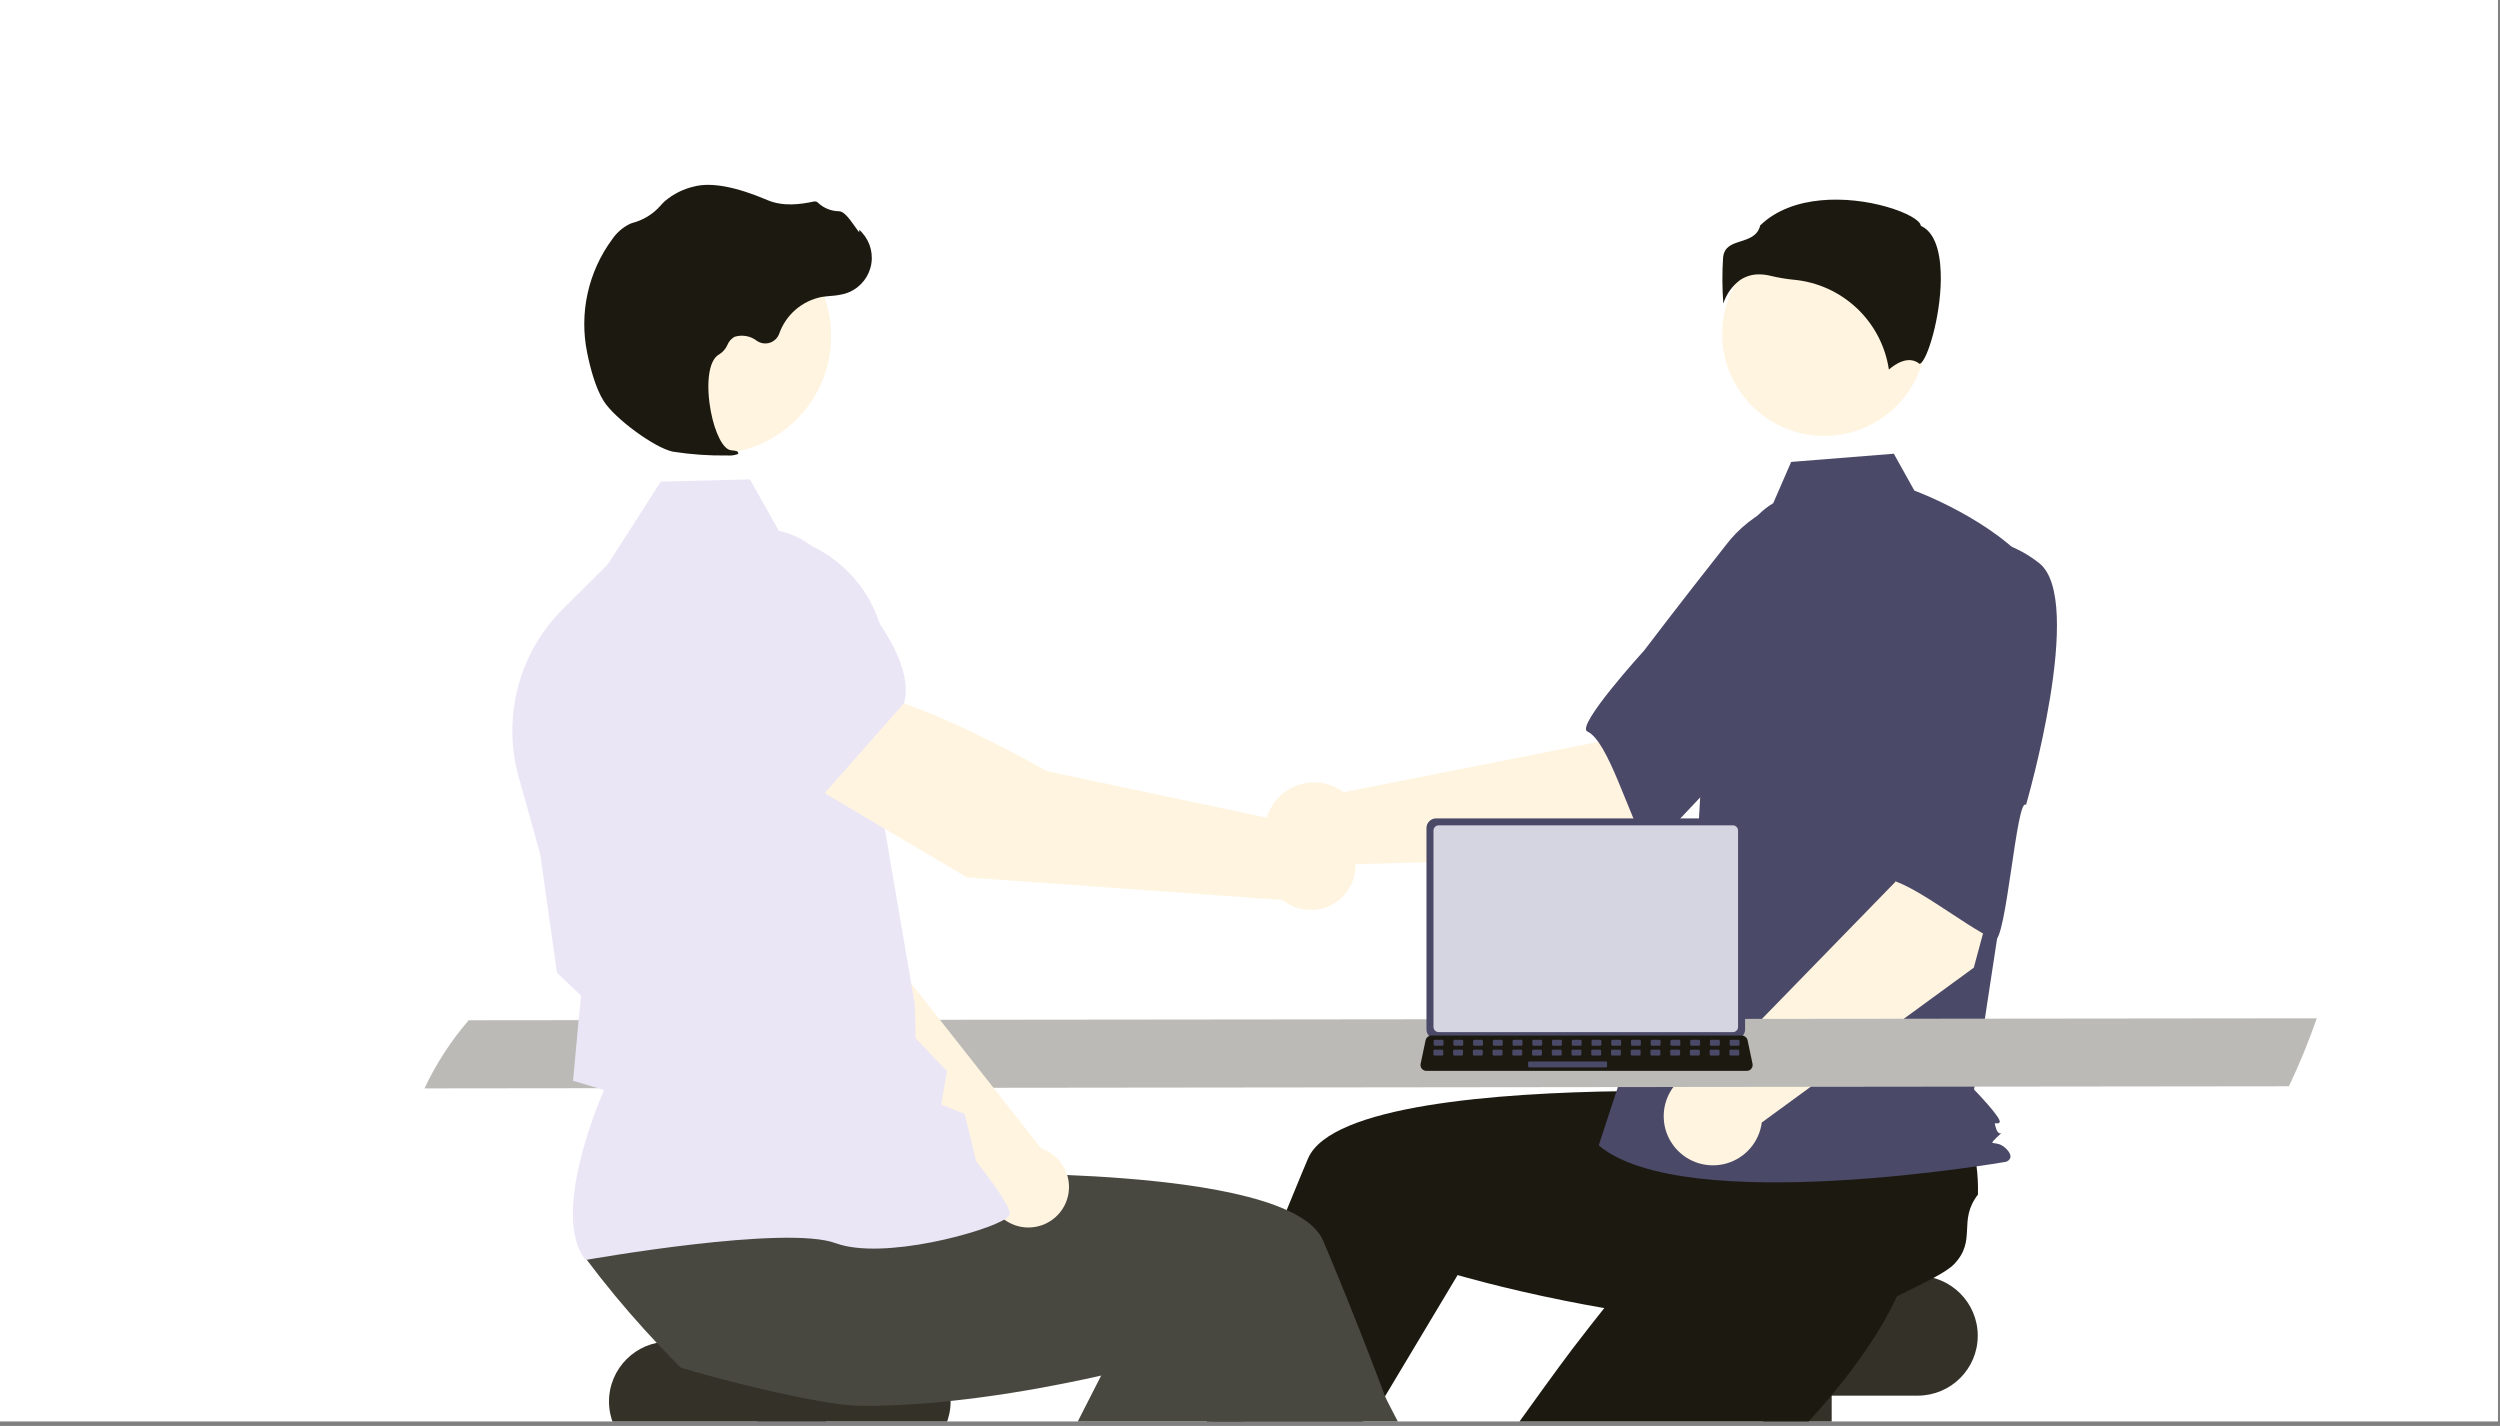
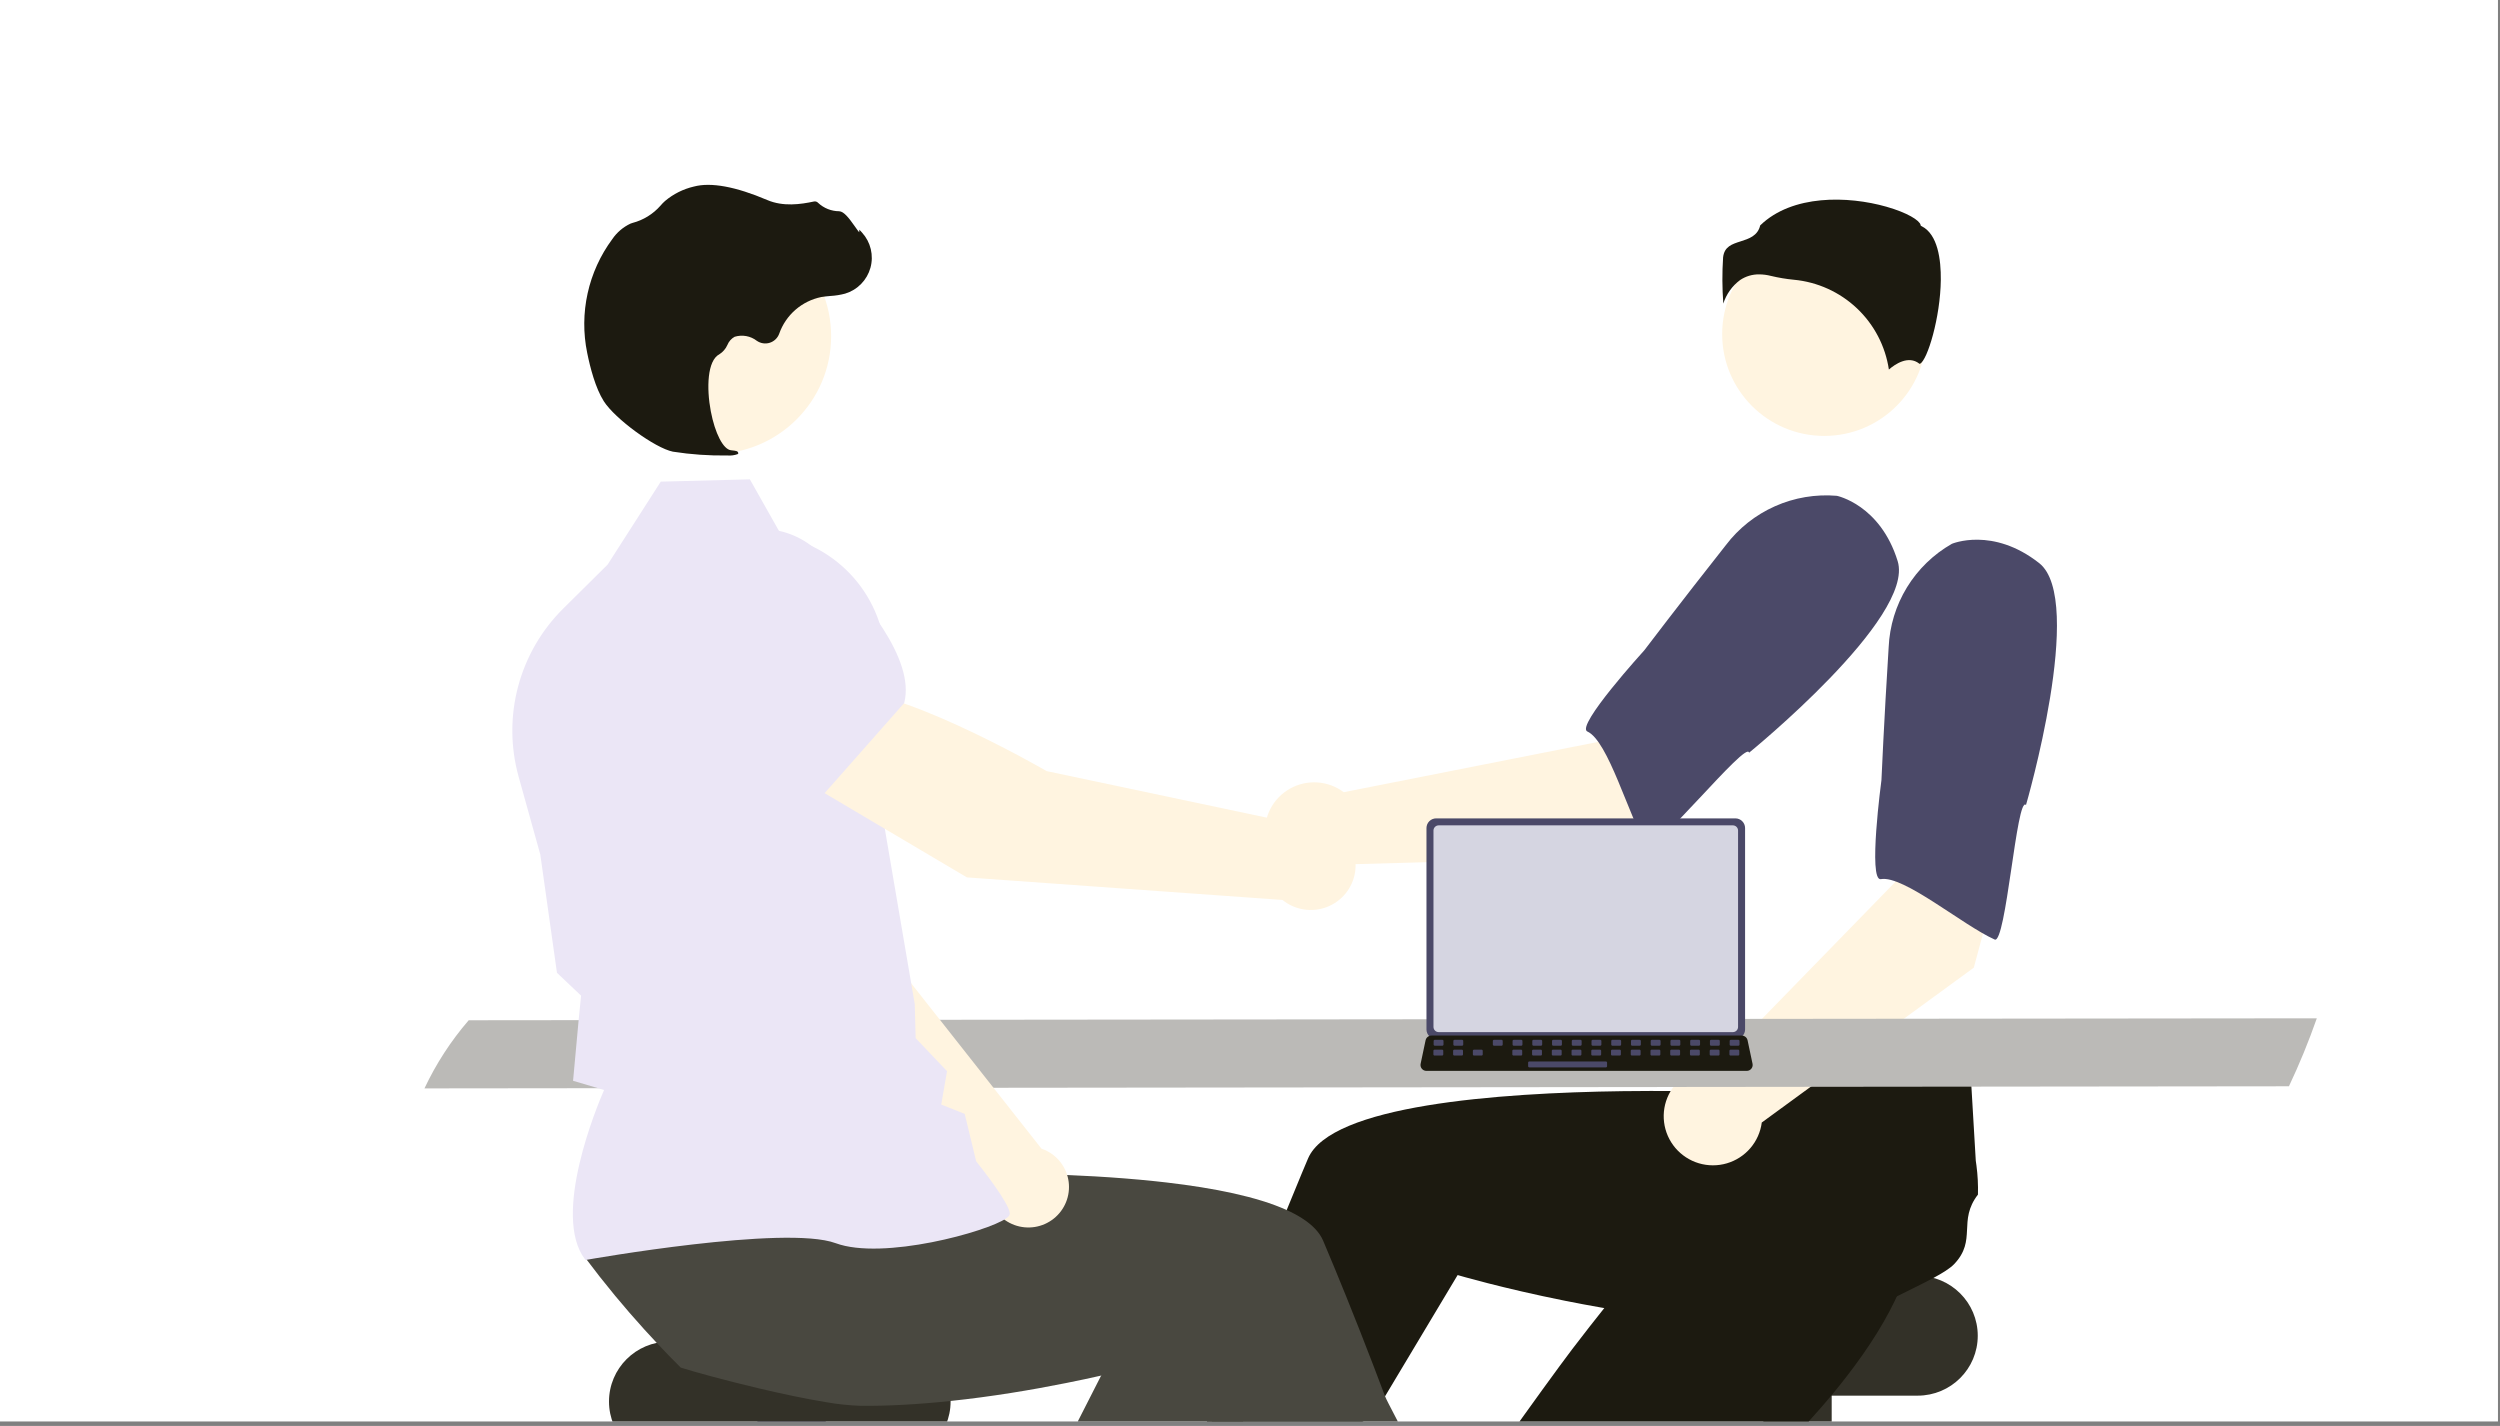
<svg xmlns="http://www.w3.org/2000/svg" width="405" height="231" viewBox="0 0 405 231" fill="none">
  <rect x="0" y="0" width="405" height="231" fill="#808080" stroke="none" />
  <g clip-path="url(#clip0_294_2538)">
    <rect width="404.67" height="230.278" fill="white" />
    <path d="M274.789 206.682H310.664C316.039 206.682 320.396 211.028 320.396 216.388V216.388C320.396 221.749 316.039 226.095 310.664 226.095H274.789C269.414 226.095 265.057 221.749 265.057 216.388C265.057 211.028 269.414 206.682 274.789 206.682Z" fill="#333128" />
    <path d="M285.666 221.147V237.298C289.352 237.654 293.066 237.583 296.734 237.085V221.147H285.666Z" fill="#333128" />
    <path d="M244.979 231.922C245.28 231.964 245.578 232.006 245.879 232.055C257.94 233.982 272.378 235.639 284.492 237.169C284.885 237.218 285.274 237.264 285.667 237.298C285.835 237.314 286.003 237.333 286.171 237.344C289.129 234.455 292.086 231.379 294.865 228.193C296.372 226.469 297.83 224.71 299.2 222.928C302.757 218.33 305.772 213.602 307.765 208.958C307.562 206.731 308.952 201.581 309.616 197.637L309.619 197.634C309.902 195.978 310.055 194.539 309.913 193.614C309.104 188.277 304.734 188.89 303.391 183.66C302.179 182.656 300.889 181.751 299.532 180.953C299.307 180.82 299.078 180.687 298.842 180.553L284.263 170.504L278.691 175.955L270.21 184.253L261.02 193.241L268.821 201.101C268.821 201.101 262.302 208.597 254.681 218.589C252.635 221.273 247.078 228.976 244.979 231.922Z" fill="#1C1A10" />
    <path d="M122.702 221.147V267.766C126.299 268.889 130.012 269.605 133.77 269.902V221.147H122.702Z" fill="#4B4968" />
    <path d="M108.39 217.34H144.265C149.64 217.34 153.997 221.686 153.997 227.047V227.047C153.997 232.408 149.64 236.754 144.265 236.754H108.39C103.015 236.754 98.658 232.408 98.658 227.047C98.658 221.686 103.015 217.34 108.39 217.34Z" fill="#333128" />
    <path d="M190.174 245.76C190.804 245.361 191.43 244.969 192.059 244.58H192.063C193.078 243.945 194.096 243.318 195.116 242.7C195.296 242.589 195.475 242.483 195.658 242.372C197.586 241.208 199.546 240.069 201.539 238.958C201.784 238.825 202.028 238.688 202.272 238.554C206.129 236.421 210.093 234.486 214.149 232.757C216.813 231.638 219.511 230.629 222.236 229.769H222.24L224.381 226.194L234.018 210.096L236.136 206.56C236.136 206.56 243.361 208.692 253.585 210.736C257.306 211.482 261.421 212.213 265.737 212.829C270.351 213.484 275.19 214.006 279.999 214.257C282.293 214.379 284.579 214.44 286.831 214.421C292.651 214.383 298.242 213.838 303.139 212.544C304.772 211.014 309.696 208.931 313.222 207.024H313.226C314.707 206.225 315.936 205.46 316.581 204.778C320.298 200.858 317.122 197.801 320.428 193.522C320.472 191.953 320.392 190.382 320.187 188.825C320.153 188.566 320.118 188.303 320.076 188.037L319.035 170.39L311.295 169.369L299.517 167.816L286.758 166.134L285.354 177.104C285.354 177.104 275.419 176.602 262.833 176.769C242.617 177.044 215.565 179.053 211.901 187.679C211.558 188.49 211.214 189.308 210.871 190.127C210.054 192.083 209.245 194.05 208.444 196.027C205.539 203.183 202.768 210.408 200.238 217.237C198.666 221.486 197.185 225.582 195.822 229.415C194.727 232.498 193.712 235.414 192.784 238.098C191.937 240.549 191.17 242.806 190.487 244.832C190.38 245.147 190.277 245.46 190.174 245.76Z" fill="#1C1A10" />
    <path d="M261.373 138.838L285.819 118.129L269.914 102.074L258.818 120.202L217.685 128.336C216.449 127.408 214.968 126.858 213.423 126.755C211.879 126.651 210.338 126.998 208.988 127.753C207.637 128.509 206.537 129.639 205.82 131.008C205.103 132.376 204.8 133.923 204.95 135.459C205.099 136.996 205.693 138.456 206.66 139.662C207.626 140.868 208.924 141.767 210.394 142.25C211.865 142.732 213.444 142.778 214.94 142.381C216.436 141.984 217.784 141.162 218.819 140.014L261.373 138.838Z" fill="#FFF4E0" />
    <path d="M307.425 90.913C310.25 100.081 283.343 121.945 283.343 121.945C283.044 119.744 267.788 138.722 266.751 137.003C263.801 132.118 260.555 120.044 257.149 118.501C255.202 117.618 266.374 105.351 266.374 105.351C266.374 105.351 272.073 97.831 279.598 88.3C281.675 85.566 284.412 83.401 287.554 82.006C290.696 80.61 294.141 80.031 297.568 80.321C297.568 80.321 304.6 81.746 307.425 90.913Z" fill="#4B4968" />
    <path d="M295.528 70.619C286.396 70.619 278.993 63.235 278.993 54.127C278.993 45.019 286.396 37.635 295.528 37.635C304.66 37.635 312.062 45.019 312.062 54.127C312.062 63.235 304.66 70.619 295.528 70.619Z" fill="#FFF4E0" />
-     <path d="M287.261 81.519C283.699 83.631 281.568 87.512 280.344 91.461C278.08 98.773 276.717 106.332 276.285 113.972L274.993 136.846L258.992 185.55C272.86 197.254 324.987 188.21 324.987 188.21C324.987 188.21 326.587 187.679 324.987 186.082C323.386 184.486 321.829 185.9 323.429 184.304C325.029 182.708 323.926 184.486 323.392 182.89C322.859 181.295 323.392 182.359 323.926 181.827C324.459 181.294 319.797 176.507 319.797 176.507L324.064 148.55L329.397 92.159C322.997 84.179 310.125 79.475 310.125 79.475L306.799 73.503L290.168 74.83L287.261 81.519Z" fill="#4B4968" />
    <path d="M281.898 45.365C280.613 46.321 279.661 47.655 279.176 49.179C278.99 46.689 278.978 44.188 279.141 41.696C279.336 39.944 280.572 39.55 282.003 39.094C283.296 38.682 284.758 38.216 285.151 36.516C290.349 31.473 299.397 31.727 305.589 33.486C308.996 34.454 310.957 35.698 311.132 36.426L311.168 36.576L311.307 36.645C313.933 37.955 314.444 42.091 314.411 45.33C314.347 51.433 312.234 58.364 311.044 58.926C310.981 58.956 310.965 58.945 310.938 58.922C309.146 57.494 306.96 59.031 305.999 59.866C305.432 56.073 303.607 52.579 300.816 49.942C298.025 47.305 294.428 45.677 290.601 45.318C289.351 45.197 288.11 44.99 286.889 44.697C286.27 44.537 285.633 44.454 284.993 44.449C283.892 44.432 282.812 44.752 281.898 45.365Z" fill="#1C1A10" />
    <path d="M302.732 163.684L307.79 161.1C308.061 160.908 308.254 160.624 308.333 160.302C308.411 159.98 308.371 159.64 308.22 159.344C308.068 159.049 307.815 158.818 307.506 158.693C307.198 158.568 306.855 158.559 306.54 158.665L301.482 161.249C301.211 161.442 301.018 161.725 300.94 162.047C300.861 162.37 300.901 162.71 301.053 163.005C301.204 163.301 301.457 163.532 301.766 163.656C302.074 163.781 302.417 163.791 302.732 163.684Z" fill="#D5D5E1" />
    <path d="M319.755 156.762L328.075 125.867L305.841 121.669L307.036 142.875L277.822 172.878C276.276 172.815 274.744 173.202 273.414 173.992C272.084 174.783 271.014 175.942 270.333 177.328C269.652 178.715 269.39 180.269 269.58 181.801C269.769 183.333 270.402 184.778 271.4 185.958C272.398 187.138 273.719 188.003 275.201 188.447C276.683 188.891 278.263 188.896 279.748 188.46C281.233 188.024 282.559 187.166 283.564 185.992C284.569 184.818 285.209 183.377 285.407 181.846L319.755 156.762Z" fill="#FFF4E0" />
    <path d="M330.35 91.227C337.898 97.17 328.211 130.41 328.211 130.41C326.711 128.769 324.968 153.031 323.135 152.205C317.925 149.857 308.376 141.76 304.694 142.42C302.589 142.798 304.794 126.372 304.794 126.372C304.794 126.372 305.2 116.954 305.963 104.846C306.115 101.419 307.133 98.086 308.924 95.158C310.715 92.229 313.219 89.8 316.205 88.097C316.205 88.097 322.803 85.284 330.35 91.227Z" fill="#4B4968" />
    <path d="M68.763 176.32L370.809 175.978C372.507 172.388 374.014 168.713 375.324 164.965L75.93 165.281C73.049 168.619 70.638 172.333 68.763 176.32Z" fill="#BBBAB7" />
    <path d="M94.788 203.735C96.353 205.829 97.967 207.881 99.631 209.891C101.165 211.744 102.74 213.563 104.356 215.346C105.024 216.084 105.699 216.819 106.39 217.546C107.661 218.905 108.96 220.241 110.287 221.554C112.676 222.304 117.515 223.625 122.702 224.858C126.476 225.753 130.434 226.602 133.77 227.142C135.637 227.477 137.526 227.678 139.422 227.744C141.674 227.763 143.96 227.702 146.254 227.58C148.841 227.443 151.433 227.23 153.993 226.956C160.653 226.259 167.103 225.174 172.668 224.059C174.706 223.655 176.622 223.244 178.385 222.845C181.724 222.095 184.518 221.394 186.541 220.861C188.819 220.267 190.117 219.883 190.117 219.883L195.822 229.415L198.784 234.36L200.959 237.995L201.54 238.958C201.784 238.825 202.028 238.688 202.272 238.554C206.129 236.421 212.235 238.085 216.291 236.356C218.954 235.237 220.572 234.71 223.297 233.85L224.382 233.368C225.423 233.041 226.469 232.732 227.519 232.451C227.19 231.571 224.717 227.086 224.381 226.194C223.755 224.531 223.117 222.852 222.465 221.158C221.057 217.489 219.599 213.766 218.099 210.062C216.87 207.02 215.619 203.99 214.352 201.002C213.768 199.624 212.581 198.414 210.92 197.352C210.127 196.853 209.299 196.41 208.444 196.027C203.692 193.869 196.692 192.464 188.979 191.562C188.342 191.49 187.701 191.417 187.056 191.349C180.671 190.679 173.896 190.332 167.561 190.172C164.39 190.092 161.329 190.062 158.482 190.058C157.562 190.058 156.667 190.061 155.799 190.066H155.795C153.448 190.077 151.287 190.112 149.387 190.15C149.017 190.157 148.658 190.169 148.307 190.176H148.303C148.066 190.18 147.834 190.188 147.605 190.191C143.448 190.298 140.899 190.427 140.899 190.427L139.91 182.692L139.708 181.132L139.517 179.647V179.643L139.494 179.457L139.338 179.453L136.59 179.4L113.493 178.951L100.875 178.703L102.875 187.253L106.176 201.36C105.841 203.591 94.674 201.843 94.788 203.735Z" fill="#494840" />
    <path d="M162.119 254.782C163.061 255.262 164.012 255.734 164.966 256.191C166.527 256.944 168.102 257.671 169.691 258.372C172.332 256.876 174.942 255.311 177.537 253.713C181.774 251.101 185.968 248.399 190.174 245.761C190.804 245.361 191.429 244.969 192.059 244.581H192.063C193.796 242.015 195.563 239.343 197.345 236.59C197.372 236.552 197.395 236.514 197.418 236.476C197.875 235.776 198.331 235.07 198.784 234.36C201.635 229.906 204.501 225.262 207.283 220.519L200.238 217.238L187.14 211.139L184.88 210.089L178.385 222.845L172.591 234.223L171.301 236.754L162.119 254.782Z" fill="#494840" />
    <path d="M160.144 193.541L126.75 161.419L117.494 135.279L131.147 129.358C138.159 136.058 145.74 156.927 145.74 156.927L168.72 186.087C168.899 186.148 169.077 186.213 169.254 186.291C170.289 186.746 171.189 187.46 171.866 188.364C172.544 189.267 172.976 190.33 173.122 191.448C173.268 192.567 173.121 193.705 172.697 194.751C172.274 195.797 171.586 196.716 170.702 197.42C169.818 198.124 168.767 198.588 167.65 198.768C166.533 198.948 165.389 198.838 164.327 198.448C163.266 198.058 162.323 197.401 161.59 196.541C160.858 195.682 160.36 194.648 160.144 193.541Z" fill="#FFF4E0" />
    <path d="M134.988 132.276L117.671 137.76L117.605 137.749C111.16 136.672 105.811 126.172 102.46 117.553C101.357 114.711 101.378 111.556 102.517 108.728C103.657 105.9 105.831 103.609 108.6 102.318C110.648 101.379 112.919 101.031 115.156 101.313C117.393 101.594 119.506 102.494 121.257 103.911L130.15 111.158L134.988 132.276Z" fill="#D5D5E1" />
    <path d="M94.858 204.121L94.757 203.987C89.353 196.84 96.743 179.14 97.861 176.573L92.837 175.089L93.712 165.548L94.134 161.294L90.228 157.594L90.215 157.499L87.528 138.431L84.013 125.811C82.689 121.04 82.66 116.003 83.932 111.218C85.204 106.432 87.73 102.071 91.25 98.58L98.435 91.465L107.044 78.025L121.478 77.653L126.668 86.85C131.495 87.832 135.823 90.472 138.899 94.311C141.974 98.149 143.603 102.942 143.5 107.854L143.011 132.336L148.19 162.67L148.336 168.18L153.419 173.53L152.479 178.939L156.282 180.45L158.142 188.136C158.853 189.023 163.545 194.939 163.588 196.588C163.594 196.835 163.417 197.079 163.031 197.355C159.994 199.522 143.018 204.219 135.378 201.395C127.24 198.39 95.345 204.034 95.023 204.091L94.858 204.121Z" fill="#EBE6F6" />
    <path d="M115.521 73.533C104.96 73.533 96.398 64.994 96.398 54.461C96.398 43.927 104.96 35.388 115.521 35.388C126.081 35.388 134.643 43.927 134.643 54.461C134.643 64.994 126.081 73.533 115.521 73.533Z" fill="#FFF4E0" />
    <path d="M117.853 73.788C114.892 73.834 111.933 73.628 109.007 73.171C106.106 72.583 99.618 67.841 97.809 64.987C96.466 62.867 95.606 59.556 95.122 57.152C94.47 53.971 94.495 50.688 95.195 47.517C95.895 44.346 97.256 41.358 99.188 38.744C99.931 37.651 100.956 36.778 102.155 36.219C102.261 36.177 102.37 36.141 102.481 36.109C104.228 35.651 105.798 34.682 106.989 33.327C107.22 33.053 107.47 32.796 107.738 32.558C109.084 31.425 110.68 30.625 112.395 30.225C115.164 29.486 119.17 30.22 124.304 32.408C126.882 33.507 129.703 33.109 131.873 32.64C131.994 32.616 132.12 32.625 132.237 32.665C132.355 32.705 132.459 32.775 132.541 32.868C133.464 33.732 134.681 34.216 135.947 34.222C136.723 34.256 137.536 35.327 138.52 36.724C138.743 37.041 139.003 37.411 139.191 37.636L139.216 37.204L139.655 37.686C140.345 38.444 140.831 39.364 141.068 40.36C141.305 41.356 141.286 42.395 141.012 43.382C140.737 44.368 140.218 45.269 139.5 46.001C138.783 46.733 137.892 47.272 136.909 47.568C136.129 47.775 135.33 47.902 134.524 47.947C134.036 47.991 133.531 48.037 133.047 48.12C131.494 48.438 130.049 49.151 128.855 50.191C127.661 51.231 126.758 52.563 126.233 54.055C126.109 54.4 125.908 54.712 125.643 54.967C125.379 55.221 125.06 55.412 124.71 55.525C124.361 55.637 123.99 55.667 123.626 55.614C123.263 55.56 122.917 55.424 122.614 55.216C122.11 54.825 121.518 54.56 120.89 54.446C120.261 54.332 119.614 54.371 119.004 54.56C118.477 54.853 118.066 55.317 117.842 55.876C117.568 56.498 117.116 57.025 116.541 57.389C114.576 58.4 114.44 62.877 115.146 66.609C115.827 70.207 117.172 72.81 118.417 72.938C119.376 73.037 119.485 73.105 119.555 73.274L119.617 73.426L119.509 73.567C118.979 73.759 118.415 73.834 117.853 73.788Z" fill="#1C1A10" />
    <path d="M130.24 126.51L137.613 111.849C148.314 112.578 169.555 124.92 169.555 124.92L209.742 133.418C210.933 132.962 212.223 132.826 213.482 133.025C214.742 133.224 215.927 133.75 216.918 134.551C217.909 135.352 218.671 136.399 219.127 137.587C219.583 138.775 219.718 140.062 219.517 141.318C219.316 142.574 218.787 143.756 217.982 144.743C217.178 145.73 216.127 146.489 214.936 146.943C213.744 147.396 212.454 147.529 211.195 147.327C209.935 147.125 208.752 146.596 207.763 145.793L156.642 142.138L130.24 126.51Z" fill="#FFF4E0" />
    <path d="M133.213 128.917L113.958 114.645L110.566 102.453C109.909 100.058 109.936 97.526 110.646 95.145C111.356 92.764 112.719 90.629 114.581 88.98C117.121 86.762 120.411 85.589 123.785 85.697C127.159 85.806 130.366 87.188 132.757 89.565C140.003 96.779 148.268 106.843 146.493 113.822L146.475 113.893L133.213 128.917Z" fill="#EBE6F6" />
    <path d="M282.703 134.142V166.767C282.703 167.182 282.537 167.581 282.242 167.875C281.948 168.169 281.548 168.334 281.131 168.334H232.66C232.243 168.334 231.843 168.169 231.548 167.875C231.254 167.581 231.088 167.182 231.088 166.767V134.142C231.089 133.727 231.255 133.329 231.549 133.035C231.844 132.742 232.243 132.577 232.66 132.576H281.131C281.548 132.577 281.947 132.742 282.241 133.035C282.536 133.329 282.702 133.727 282.703 134.142Z" fill="#4B4968" />
    <path d="M281.566 134.548V166.364C281.566 166.586 281.477 166.799 281.32 166.956C281.162 167.113 280.949 167.202 280.726 167.202H233.064C232.841 167.202 232.627 167.113 232.47 166.956C232.312 166.799 232.224 166.586 232.223 166.364V134.548C232.223 134.326 232.312 134.113 232.469 133.955C232.627 133.798 232.841 133.709 233.064 133.708H280.726C280.949 133.709 281.163 133.798 281.32 133.955C281.478 134.113 281.566 134.326 281.566 134.548Z" fill="#D5D5E1" />
    <path d="M283.717 173.129C283.628 173.24 283.515 173.33 283.387 173.391C283.258 173.452 283.118 173.484 282.975 173.483H231.074C230.932 173.483 230.792 173.451 230.664 173.39C230.535 173.329 230.423 173.24 230.333 173.13C230.244 173.02 230.18 172.892 230.147 172.754C230.113 172.617 230.111 172.473 230.14 172.335L230.946 168.518C230.979 168.362 231.051 168.217 231.155 168.097C231.259 167.976 231.391 167.883 231.54 167.826C231.648 167.784 231.763 167.762 231.879 167.762H282.173C282.289 167.762 282.404 167.784 282.512 167.826C282.661 167.883 282.793 167.976 282.897 168.097C283.001 168.217 283.073 168.362 283.106 168.518L283.912 172.335C283.941 172.473 283.938 172.617 283.904 172.754C283.87 172.891 283.807 173.019 283.717 173.129Z" fill="#1C1A10" />
    <path d="M233.66 169.406H232.434C232.331 169.406 232.248 169.323 232.248 169.22V168.635C232.248 168.533 232.331 168.45 232.434 168.45H233.66C233.763 168.45 233.847 168.533 233.847 168.635V169.22C233.847 169.323 233.763 169.406 233.66 169.406Z" fill="#4B4968" />
    <path d="M236.858 169.406H235.632C235.529 169.406 235.445 169.323 235.445 169.22V168.635C235.445 168.533 235.529 168.45 235.632 168.45H236.858C236.96 168.45 237.044 168.533 237.044 168.635V169.22C237.044 169.323 236.96 169.406 236.858 169.406Z" fill="#4B4968" />
-     <path d="M240.055 169.406H238.829C238.726 169.406 238.643 169.323 238.643 169.22V168.635C238.643 168.533 238.726 168.45 238.829 168.45H240.055C240.158 168.45 240.241 168.533 240.241 168.635V169.22C240.241 169.323 240.158 169.406 240.055 169.406Z" fill="#4B4968" />
    <path d="M243.252 169.406H242.026C241.923 169.406 241.84 169.323 241.84 169.22V168.635C241.84 168.533 241.923 168.45 242.026 168.45H243.252C243.355 168.45 243.438 168.533 243.438 168.635V169.22C243.438 169.323 243.355 169.406 243.252 169.406Z" fill="#4B4968" />
    <path d="M246.449 169.406H245.223C245.121 169.406 245.037 169.323 245.037 169.22V168.635C245.037 168.533 245.121 168.45 245.223 168.45H246.449C246.552 168.45 246.636 168.533 246.636 168.635V169.22C246.636 169.323 246.552 169.406 246.449 169.406Z" fill="#4B4968" />
    <path d="M249.646 169.406H248.42C248.317 169.406 248.233 169.323 248.233 169.22V168.635C248.233 168.533 248.317 168.45 248.42 168.45H249.646C249.749 168.45 249.832 168.533 249.832 168.635V169.22C249.832 169.323 249.749 169.406 249.646 169.406Z" fill="#4B4968" />
    <path d="M252.843 169.406H251.617C251.514 169.406 251.431 169.323 251.431 169.22V168.635C251.431 168.533 251.514 168.45 251.617 168.45H252.843C252.946 168.45 253.029 168.533 253.029 168.635V169.22C253.029 169.323 252.946 169.406 252.843 169.406Z" fill="#4B4968" />
    <path d="M256.04 169.406H254.814C254.711 169.406 254.628 169.323 254.628 169.22V168.635C254.628 168.533 254.711 168.45 254.814 168.45H256.04C256.143 168.45 256.226 168.533 256.226 168.635V169.22C256.226 169.323 256.143 169.406 256.04 169.406Z" fill="#4B4968" />
    <path d="M259.237 169.406H258.012C257.909 169.406 257.825 169.323 257.825 169.22V168.635C257.825 168.533 257.909 168.45 258.012 168.45H259.237C259.34 168.45 259.424 168.533 259.424 168.635V169.22C259.424 169.323 259.34 169.406 259.237 169.406Z" fill="#4B4968" />
    <path d="M262.435 169.406H261.209C261.106 169.406 261.022 169.323 261.022 169.22V168.635C261.022 168.533 261.106 168.45 261.209 168.45H262.435C262.538 168.45 262.621 168.533 262.621 168.635V169.22C262.621 169.323 262.538 169.406 262.435 169.406Z" fill="#4B4968" />
    <path d="M265.631 169.406H264.405C264.302 169.406 264.219 169.323 264.219 169.22V168.635C264.219 168.533 264.302 168.45 264.405 168.45H265.631C265.734 168.45 265.817 168.533 265.817 168.635V169.22C265.817 169.323 265.734 169.406 265.631 169.406Z" fill="#4B4968" />
    <path d="M268.828 169.406H267.602C267.499 169.406 267.416 169.323 267.416 169.22V168.635C267.416 168.533 267.499 168.45 267.602 168.45H268.828C268.931 168.45 269.015 168.533 269.015 168.635V169.22C269.015 169.323 268.931 169.406 268.828 169.406Z" fill="#4B4968" />
    <path d="M272.025 169.406H270.8C270.697 169.406 270.613 169.323 270.613 169.22V168.635C270.613 168.533 270.697 168.45 270.8 168.45H272.025C272.128 168.45 272.212 168.533 272.212 168.635V169.22C272.212 169.323 272.128 169.406 272.025 169.406Z" fill="#4B4968" />
    <path d="M275.223 169.406H273.997C273.894 169.406 273.811 169.323 273.811 169.22V168.635C273.811 168.533 273.894 168.45 273.997 168.45H275.223C275.326 168.45 275.409 168.533 275.409 168.635V169.22C275.409 169.323 275.326 169.406 275.223 169.406Z" fill="#4B4968" />
    <path d="M278.42 169.406H277.194C277.091 169.406 277.008 169.323 277.008 169.22V168.635C277.008 168.533 277.091 168.45 277.194 168.45H278.42C278.523 168.45 278.606 168.533 278.606 168.635V169.22C278.606 169.323 278.523 169.406 278.42 169.406Z" fill="#4B4968" />
    <path d="M281.616 169.406H280.39C280.288 169.406 280.204 169.323 280.204 169.22V168.635C280.204 168.533 280.288 168.45 280.39 168.45H281.616C281.719 168.45 281.803 168.533 281.803 168.635V169.22C281.803 169.323 281.719 169.406 281.616 169.406Z" fill="#4B4968" />
    <path d="M233.623 171.001H232.397C232.294 171.001 232.211 170.918 232.211 170.815V170.23C232.211 170.128 232.294 170.044 232.397 170.044H233.623C233.726 170.044 233.809 170.128 233.809 170.23V170.815C233.809 170.918 233.726 171.001 233.623 171.001Z" fill="#4B4968" />
    <path d="M236.819 171.001H235.594C235.491 171.001 235.407 170.918 235.407 170.815V170.23C235.407 170.128 235.491 170.044 235.594 170.044H236.819C236.922 170.044 237.006 170.128 237.006 170.23V170.815C237.006 170.918 236.922 171.001 236.819 171.001Z" fill="#4B4968" />
    <path d="M240.017 171.001H238.791C238.688 171.001 238.604 170.918 238.604 170.815V170.23C238.604 170.128 238.688 170.044 238.791 170.044H240.017C240.12 170.044 240.203 170.128 240.203 170.23V170.815C240.203 170.918 240.12 171.001 240.017 171.001Z" fill="#4B4968" />
-     <path d="M243.214 171.001H241.988C241.885 171.001 241.802 170.918 241.802 170.815V170.23C241.802 170.128 241.885 170.044 241.988 170.044H243.214C243.317 170.044 243.4 170.128 243.4 170.23V170.815C243.4 170.918 243.317 171.001 243.214 171.001Z" fill="#4B4968" />
    <path d="M246.411 171.001H245.185C245.082 171.001 244.999 170.918 244.999 170.815V170.23C244.999 170.128 245.082 170.044 245.185 170.044H246.411C246.514 170.044 246.598 170.128 246.598 170.23V170.815C246.598 170.918 246.514 171.001 246.411 171.001Z" fill="#4B4968" />
    <path d="M249.609 171.001H248.383C248.28 171.001 248.196 170.918 248.196 170.815V170.23C248.196 170.128 248.28 170.044 248.383 170.044H249.609C249.711 170.044 249.795 170.128 249.795 170.23V170.815C249.795 170.918 249.711 171.001 249.609 171.001Z" fill="#4B4968" />
    <path d="M252.805 171.001H251.579C251.476 171.001 251.393 170.918 251.393 170.815V170.23C251.393 170.128 251.476 170.044 251.579 170.044H252.805C252.908 170.044 252.991 170.128 252.991 170.23V170.815C252.991 170.918 252.908 171.001 252.805 171.001Z" fill="#4B4968" />
    <path d="M256.002 171.001H254.776C254.673 171.001 254.59 170.918 254.59 170.815V170.23C254.59 170.128 254.673 170.044 254.776 170.044H256.002C256.105 170.044 256.188 170.128 256.188 170.23V170.815C256.188 170.918 256.105 171.001 256.002 171.001Z" fill="#4B4968" />
    <path d="M259.199 171.001H257.973C257.871 171.001 257.787 170.918 257.787 170.815V170.23C257.787 170.128 257.871 170.044 257.973 170.044H259.199C259.302 170.044 259.386 170.128 259.386 170.23V170.815C259.386 170.918 259.302 171.001 259.199 171.001Z" fill="#4B4968" />
    <path d="M262.397 171.001H261.171C261.068 171.001 260.984 170.918 260.984 170.815V170.23C260.984 170.128 261.068 170.044 261.171 170.044H262.397C262.499 170.044 262.583 170.128 262.583 170.23V170.815C262.583 170.918 262.499 171.001 262.397 171.001Z" fill="#4B4968" />
    <path d="M265.594 171.001H264.368C264.265 171.001 264.182 170.918 264.182 170.815V170.23C264.182 170.128 264.265 170.044 264.368 170.044H265.594C265.697 170.044 265.78 170.128 265.78 170.23V170.815C265.78 170.918 265.697 171.001 265.594 171.001Z" fill="#4B4968" />
    <path d="M268.791 171.001H267.565C267.462 171.001 267.379 170.918 267.379 170.815V170.23C267.379 170.128 267.462 170.044 267.565 170.044H268.791C268.894 170.044 268.977 170.128 268.977 170.23V170.815C268.977 170.918 268.894 171.001 268.791 171.001Z" fill="#4B4968" />
    <path d="M271.987 171.001H270.762C270.659 171.001 270.575 170.918 270.575 170.815V170.23C270.575 170.128 270.659 170.044 270.762 170.044H271.987C272.09 170.044 272.174 170.128 272.174 170.23V170.815C272.174 170.918 272.09 171.001 271.987 171.001Z" fill="#4B4968" />
    <path d="M275.185 171.001H273.959C273.856 171.001 273.772 170.918 273.772 170.815V170.23C273.772 170.128 273.856 170.044 273.959 170.044H275.185C275.288 170.044 275.371 170.128 275.371 170.23V170.815C275.371 170.918 275.288 171.001 275.185 171.001Z" fill="#4B4968" />
    <path d="M278.382 171.001H277.156C277.053 171.001 276.97 170.918 276.97 170.815V170.23C276.97 170.128 277.053 170.044 277.156 170.044H278.382C278.485 170.044 278.568 170.128 278.568 170.23V170.815C278.568 170.918 278.485 171.001 278.382 171.001Z" fill="#4B4968" />
    <path d="M281.579 171.001H280.353C280.25 171.001 280.167 170.918 280.167 170.815V170.23C280.167 170.128 280.25 170.044 280.353 170.044H281.579C281.682 170.044 281.766 170.128 281.766 170.23V170.815C281.766 170.918 281.682 171.001 281.579 171.001Z" fill="#4B4968" />
    <path d="M260.159 172.914H247.743C247.64 172.914 247.557 172.831 247.557 172.728V172.143C247.557 172.041 247.64 171.957 247.743 171.957H260.159C260.262 171.957 260.345 172.041 260.345 172.143V172.728C260.345 172.831 260.262 172.914 260.159 172.914Z" fill="#4B4968" />
  </g>
  <defs>
    <clipPath id="clip0_294_2538">
      <rect width="404.67" height="230.278" fill="white" />
    </clipPath>
  </defs>
</svg>